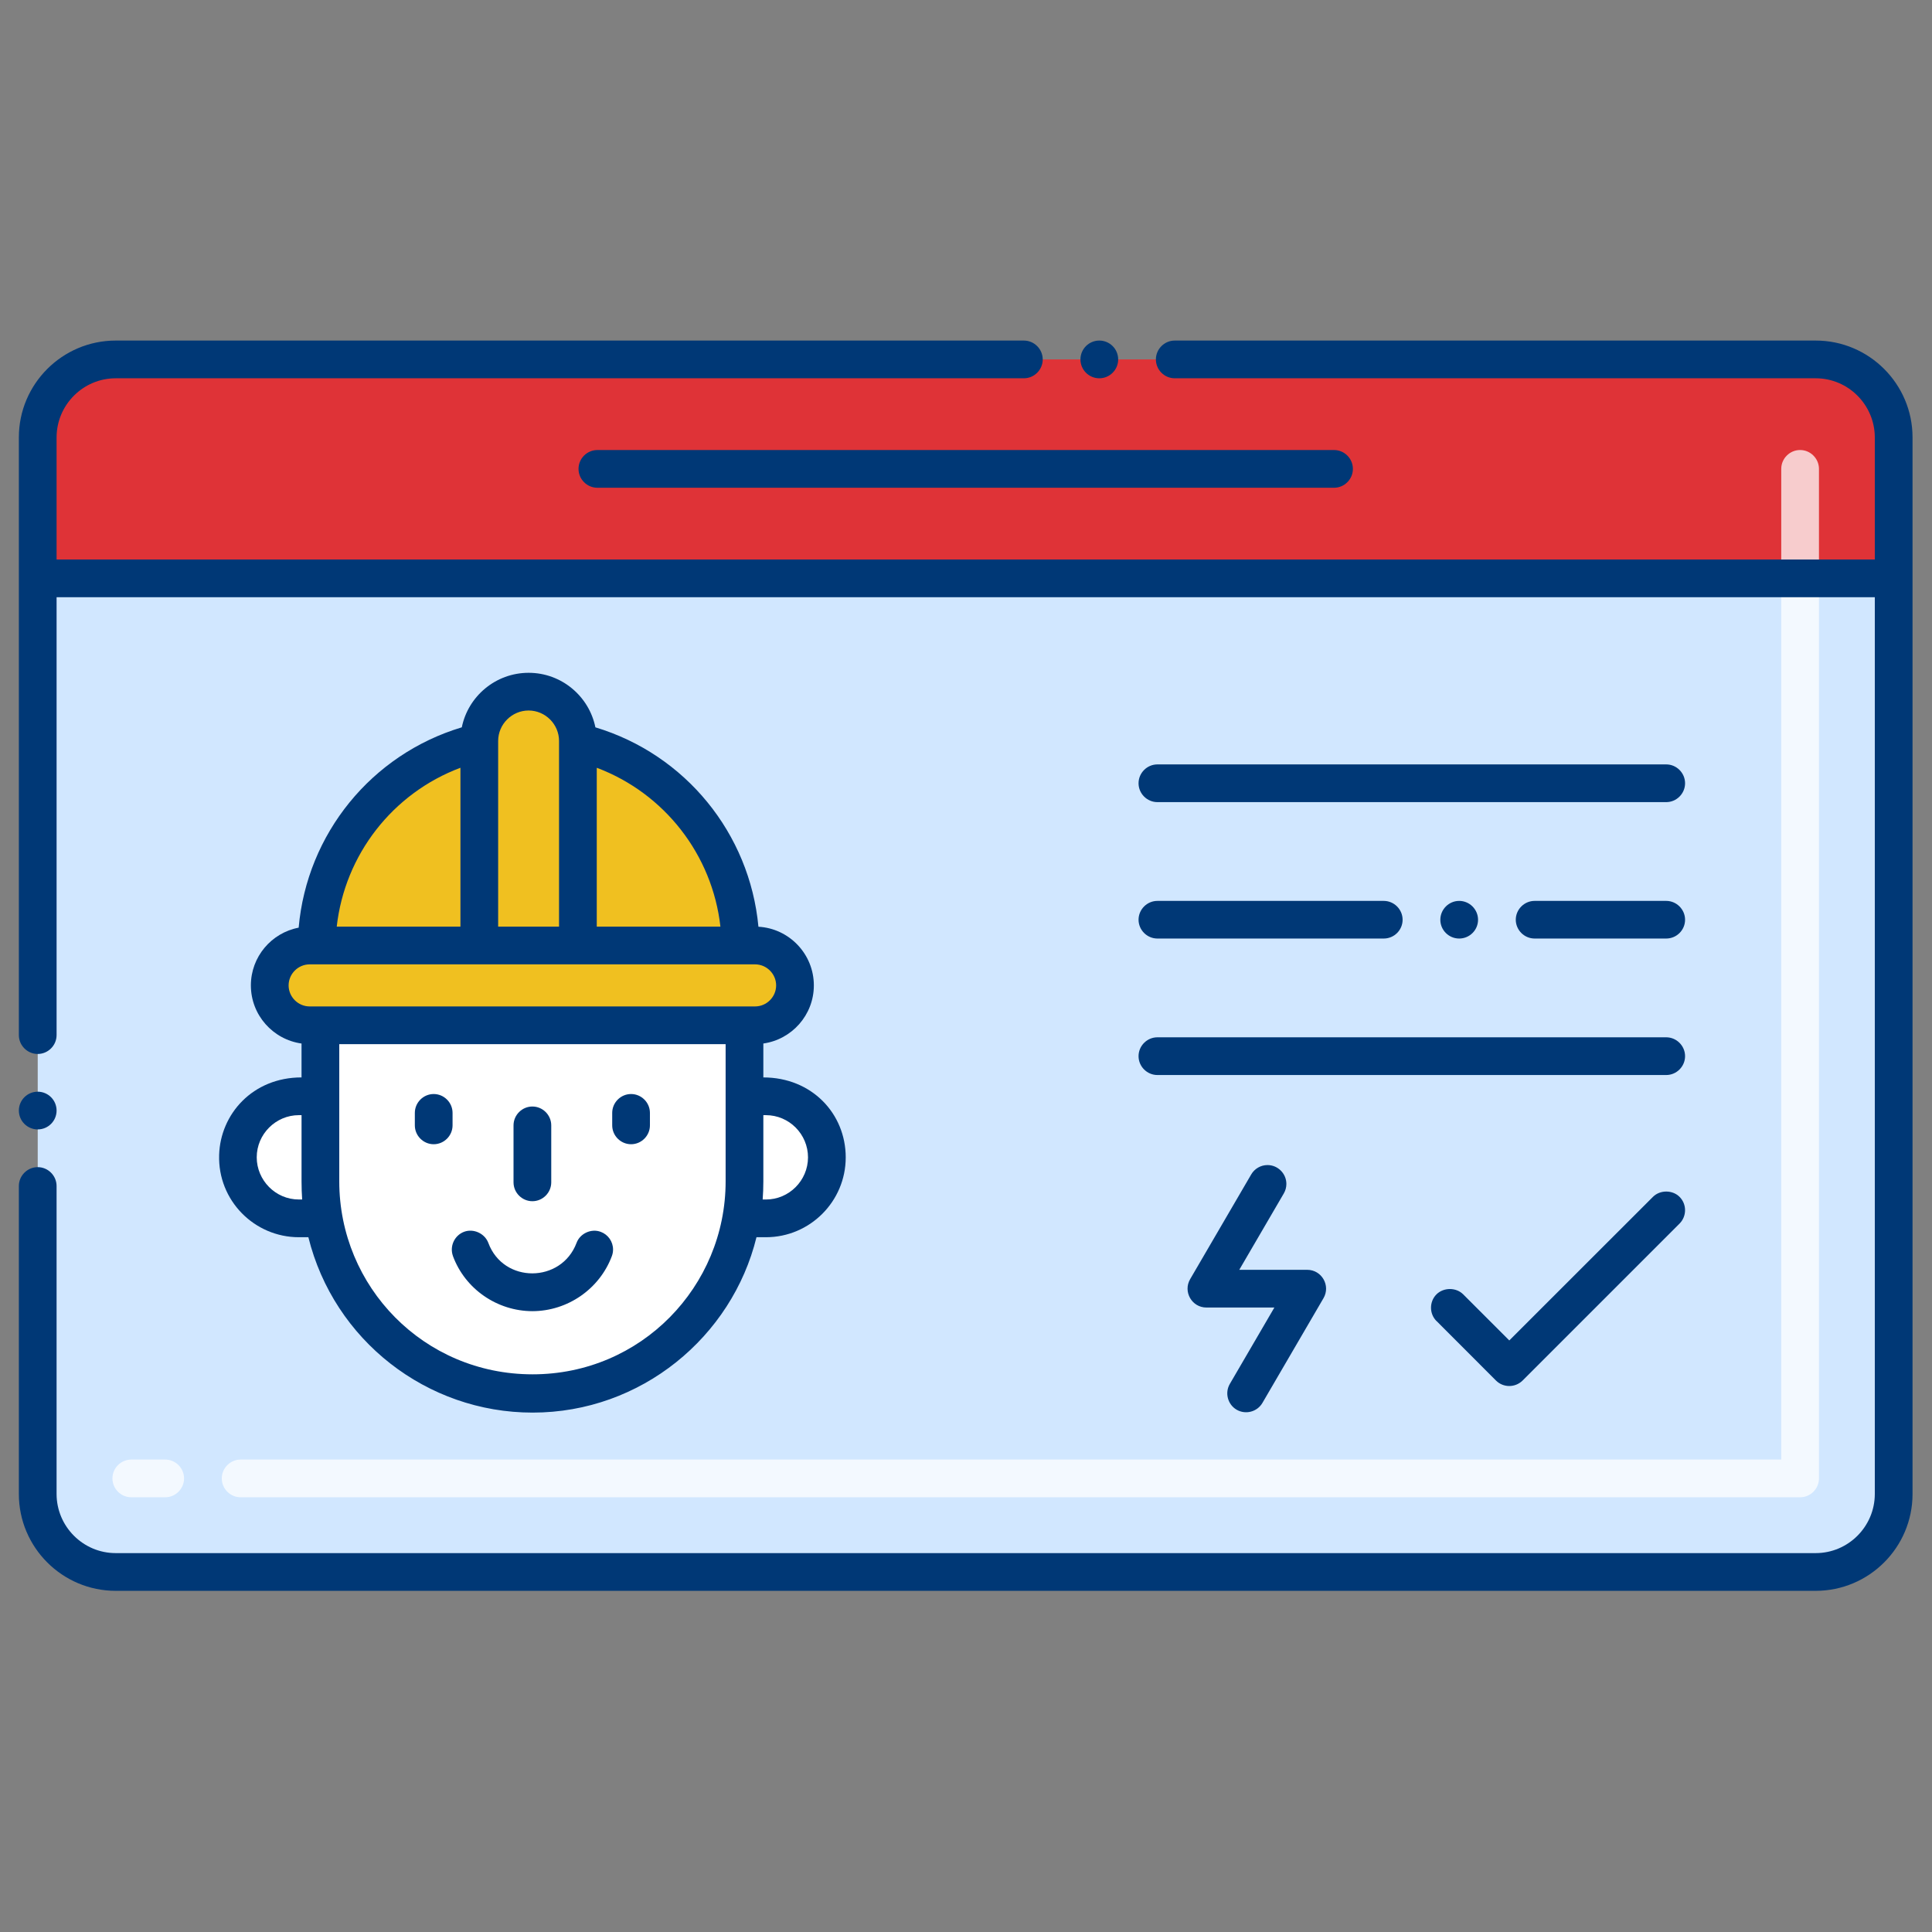
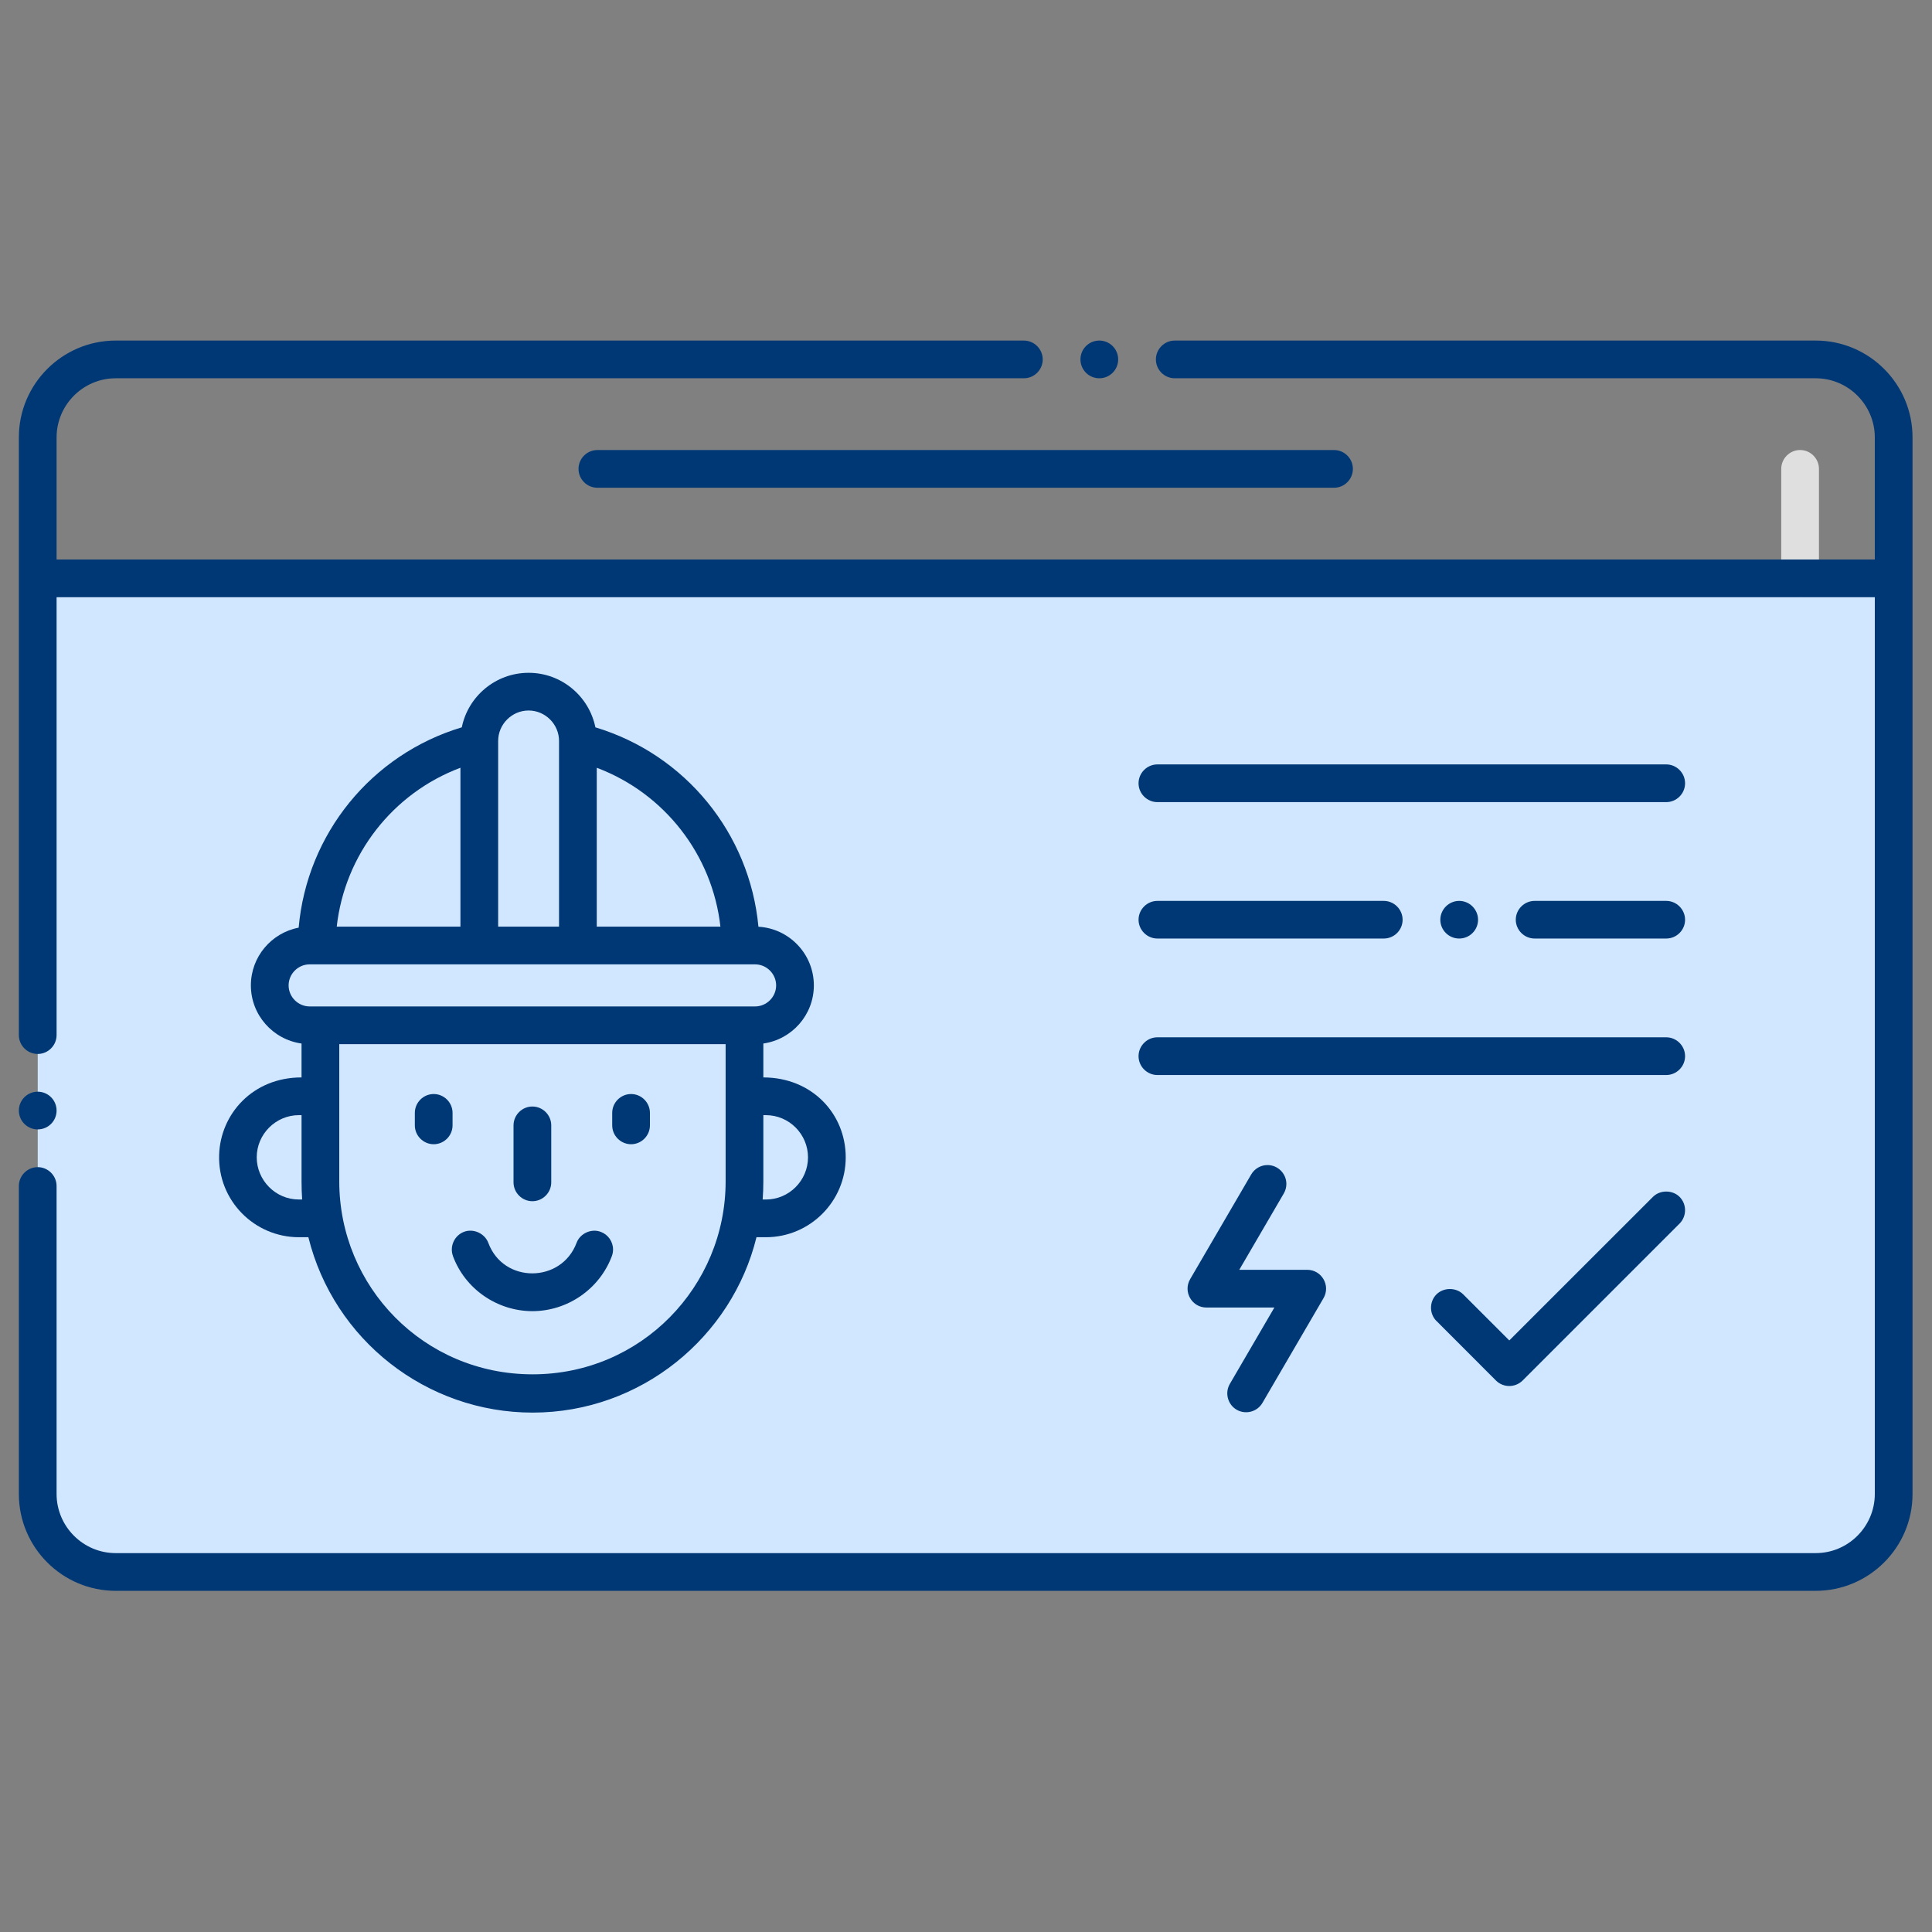
<svg xmlns="http://www.w3.org/2000/svg" width="100%" height="100%" viewBox="0 0 2134 2134" version="1.1" xml:space="preserve" style="fill-rule:evenodd;clip-rule:evenodd;stroke-linejoin:round;stroke-miterlimit:2;">
  <rect x="0" y="0" width="2134" height="2134" fill="#808080" stroke="none" />
  <g>
    <path d="M2091.67,638.867l-0,1011.36c-0,47.567 -38.567,86.133 -86.134,86.133l-1877.73,0c-47.567,0 -86.133,-38.558 -86.133,-86.133l-0,-1011.36l2050,-0Z" style="fill:#d1e7ff;fill-rule:nonzero;" />
-     <path d="M913.333,1278.42c0,37.083 -30.083,67.333 -67.333,67.333l-27.333,0c-18.659,107.85 -113.034,193.208 -230.625,193.333c-114.9,0.125 -210.95,-82.591 -230.542,-193.333l-27.333,0c-37.25,0 -67.417,-30.25 -67.417,-67.417c0,-37.166 30.083,-67.416 67.417,-67.416l23.75,-0l-0,-78.417l468.416,0l0,78.417l23.667,-0c37.25,-0 67.333,30.166 67.333,67.5Z" style="fill:#fff;fill-rule:nonzero;" />
-     <path d="M834.058,1044.36c-9.575,0 -12.083,-0.275 -16.058,-0.275c-1.583,-109 -77.583,-200 -179.667,-224.333l0,-1.333c0,-30.084 -24.416,-54.417 -54.416,-54.417c-30.084,0 -54.5,24.333 -54.5,54.417l-0,1.333c-103.167,24.5 -178.25,116.5 -179.667,224.583l0.1,0.025l-7.825,0c-24.177,0 -44.071,19.895 -44.071,44.071c0,24.177 19.894,44.071 44.071,44.071l492.025,0c0.001,0 0.003,0 0.004,0c24.177,0 44.071,-19.894 44.071,-44.071c-0,-24.175 -19.892,-44.068 -44.067,-44.071Z" style="fill:#f0c020;fill-rule:nonzero;" />
-     <path d="M1988.31,1653.83l-1722.5,0c-11.428,0 -20.833,-9.404 -20.833,-20.833c0,-11.429 9.405,-20.833 20.833,-20.833l1701.67,-0l0,-973.334c0,-11.428 9.405,-20.833 20.833,-20.833c11.429,0 20.834,9.405 20.834,20.833l-0,994.167c-0,11.429 -9.405,20.833 -20.834,20.833Zm-1805.84,0l-37.442,0c-11.429,0 -20.833,-9.404 -20.833,-20.833c-0,-11.429 9.404,-20.833 20.833,-20.833l37.442,-0c11.428,-0 20.833,9.404 20.833,20.833c0,11.429 -9.405,20.833 -20.833,20.833Z" style="fill:#fff;fill-opacity:0.75;fill-rule:nonzero;" />
-     <path d="M2091.67,483.108l-0,155.759l-2050,-0l-0,-155.759c-0,-47.566 38.566,-86.133 86.133,-86.133l1877.73,0c47.567,0 86.134,38.558 86.134,86.133Z" style="fill:#df3337;fill-rule:nonzero;" />
    <path d="M1988.31,659.667c-11.428,-0 -20.833,-9.405 -20.833,-20.834l0,-120.933c0,-11.429 9.405,-20.833 20.833,-20.833c11.429,-0 20.834,9.404 20.834,20.833l-0,120.933c-0,11.429 -9.405,20.834 -20.834,20.834Z" style="fill:#fff;fill-opacity:0.75;fill-rule:nonzero;" />
    <path d="M663.583,1360.66c-10.5,-3.991 -22.916,1.759 -26.75,12.175c-16.791,44.642 -80.691,45.117 -97.416,0.084c-3.917,-10.5 -16.334,-16.25 -26.834,-12.334c-10.686,4.044 -16.197,16.12 -12.25,26.842l0,0.083c13.5,36.325 48.75,60.659 87.75,60.75c38.917,-0.091 74.167,-24.5 87.75,-60.833c0.869,-2.326 1.314,-4.789 1.314,-7.272c-0,-8.675 -5.43,-16.479 -13.564,-19.495Zm-163.708,-131.416c0,-11.429 -9.405,-20.834 -20.833,-20.834c-11.429,0 -20.834,9.405 -20.834,20.834l0,13.791c0,11.429 9.405,20.834 20.834,20.834c11.428,-0 20.833,-9.405 20.833,-20.834l0,-13.791Zm197.175,-20.834c-11.429,0 -20.833,9.405 -20.833,20.834l-0,13.791c-0,11.429 9.404,20.834 20.833,20.834c11.429,-0 20.833,-9.405 20.833,-20.834l0,-13.791c0,-11.429 -9.404,-20.834 -20.833,-20.834Zm-109,118.392c11.429,-0 20.833,-9.405 20.833,-20.833l0,-62.934c0,-11.428 -9.404,-20.833 -20.833,-20.833c-11.429,0 -20.833,9.405 -20.833,20.833l-0,62.934c-0,11.428 9.404,20.833 20.833,20.833Zm1252.37,-482.475l-562,-0c-11.429,-0 -20.834,9.405 -20.834,20.833c0,11.429 9.405,20.834 20.834,20.834l562,-0c11.428,-0 20.833,-9.405 20.833,-20.834c0,-11.428 -9.405,-20.833 -20.833,-20.833Zm-0,150.758l-145.334,0c-11.428,0 -20.833,9.405 -20.833,20.834c0.046,11.396 9.437,20.746 20.833,20.741l145.334,0c11.5,0 20.833,-9.333 20.833,-20.741c0,-11.429 -9.405,-20.834 -20.833,-20.834Zm-562,41.575l250,0c11.5,0 20.833,-9.333 20.833,-20.741c0,-11.429 -9.405,-20.834 -20.833,-20.834l-250,0c-11.429,0 -20.834,9.405 -20.834,20.834c0.046,11.396 9.438,20.746 20.834,20.741Zm312.5,-20.741c-0,11.408 9.333,20.741 20.833,20.741c11.5,0 20.833,-9.333 20.833,-20.741c0,-11.429 -9.404,-20.834 -20.833,-20.834c-11.429,0 -20.833,9.405 -20.833,20.834Zm-312.5,171.5l562,-0c11.428,-0 20.833,-9.405 20.833,-20.834c0,-11.428 -9.405,-20.833 -20.833,-20.833l-562,0c-11.429,0 -20.834,9.405 -20.834,20.833c0,11.429 9.405,20.834 20.834,20.834Zm547.333,134.583l-158.667,158.583l-50.916,-50.916c-7.834,-7.825 -21.584,-7.825 -29.5,-0c-8.062,8.105 -8.062,21.394 -0,29.5l0.083,-0l65.583,65.666c8,8.009 21.109,8.234 29.5,0l173.334,-173.333c8.083,-8.158 8.083,-21.417 -0,-29.5c-7.834,-7.833 -21.584,-7.833 -29.417,-0Zm-1186.75,-804.092c-0,11.5 9.417,20.834 20.833,20.834l813.667,-0c11.417,-0 20.833,-9.334 20.833,-20.834c0,-11.5 -9.416,-20.833 -20.833,-20.833l-813.667,-0c-11.416,-0 -20.833,9.342 -20.833,20.833Z" style="fill:#003876;fill-rule:nonzero;" />
    <circle cx="1214.25" cy="397" r="20.833" style="fill:#003876;" />
    <path d="M2005.58,376.167l-708,-0c-11.428,-0 -20.833,9.404 -20.833,20.833c0,11.417 9.333,20.833 20.833,20.833l708,0c35.917,0 65.167,29.342 65.25,65.25l0,134.917l-2008.33,-0l0,-134.917c0.083,-35.916 29.333,-65.25 65.333,-65.25l1003.08,0c11.5,0 20.833,-9.416 20.833,-20.833c0,-11.429 -9.405,-20.833 -20.833,-20.833l-1003.08,-0c-59,-0 -107,48 -107,106.916l0,660.25c0,11.429 9.405,20.834 20.834,20.834c11.428,-0 20.833,-9.405 20.833,-20.834l-0,-483.666l2008.33,-0l0,990.575c-0.083,35.925 -29.333,65.25 -65.333,65.25l-1877.67,-0c-36,-0 -65.25,-29.334 -65.333,-65.25l0,-340.242c0,-11.429 -9.405,-20.833 -20.833,-20.833c-11.429,-0 -20.834,9.404 -20.834,20.833l0,340.242c0,58.916 48,106.916 107,106.916l1877.67,0c59,0 107,-48 107,-106.916l0,-1167.17c0,-58.917 -48,-106.908 -106.917,-106.908Z" style="fill:#003876;fill-rule:nonzero;" />
    <circle cx="41.667" cy="1226.67" r="20.833" style="fill:#003876;" />
    <path d="M1365.92,1557.1c9.871,5.754 22.728,2.374 28.492,-7.492l67.466,-115.7c8.084,-13.866 -1.933,-31.333 -18,-31.333l-75.041,0l49.2,-84.367c1.859,-3.186 2.839,-6.81 2.839,-10.5c-0,-11.429 -9.405,-20.835 -20.835,-20.835c-7.401,0 -14.266,3.943 -17.996,10.335l-67.467,115.7c-8.083,13.867 1.934,31.334 18,31.334l75.042,-0l-49.2,84.366c-5.758,9.873 -2.372,22.734 7.5,28.492Zm-1123.87,-281.433c-1.6,50.216 38.85,90.916 88.109,90.916l10.458,0c28.142,113.642 130.617,193.734 247.675,193.717c120.042,0 220.358,-83.842 247.283,-193.717l10.409,0c48.616,0 88.166,-39.55 88.166,-88.166c0,-48.359 -37.525,-88.342 -91,-88.342l0,-37.458c31.475,-4.459 55.792,-31.5 55.792,-64.192c0,-34.55 -27.133,-62.875 -61.208,-64.792c-9.609,-103.091 -80.709,-190.325 -180.084,-220.241c-6.983,-34.325 -37.391,-60.234 -73.75,-60.234c-36.383,0 -66.825,25.9 -73.816,60.217c-99.792,29.95 -171.009,117.65 -180.2,221.292c-30.017,5.691 -52.775,32.116 -52.775,63.758c-0,32.75 24.4,59.833 55.958,64.217l0,37.433c-54.075,0.008 -89.667,40.6 -91.017,85.592Zm88.109,49.25c-26.034,-0 -46.584,-21.459 -46.584,-46.584c0,-25.616 21.017,-46.583 46.584,-46.583l2.916,0l0,73.158c0,6.917 0.25,13.667 0.667,20l-3.583,0l-0,0.009Zm258,193.108c-120.25,-0.067 -213.417,-96.867 -213.417,-213.108l0,-151.575l426.75,-0l0,151.575c0,115.941 -93.225,213.175 -213.333,213.108Zm254.25,-193.108c0.5,-6.425 0.75,-13.167 0.75,-20l-0,-73.159l2.833,0c25.617,0 46.5,20.934 46.5,46.667c-0.083,25.575 -20.917,46.5 -46.5,46.5l-3.583,0l-0,-0.008Zm-46.659,-301.392l-136.591,0l-0,-175.475c74.779,28.127 127.675,96.08 136.591,175.475Zm-245.508,-205.108c0,-18.446 15.179,-33.625 33.625,-33.625c18.446,-0 33.625,15.179 33.625,33.625l0,205.108l-67.25,0l0,-205.108Zm-41.667,29.616l0,175.492l-136.633,0c8.857,-79.435 61.795,-147.428 136.633,-175.492Zm-189.791,240.392c0.018,-12.742 10.5,-23.22 23.241,-23.233l492.025,-0c12.742,0.013 23.224,10.491 23.242,23.233c-0.014,12.745 -10.497,23.228 -23.242,23.242l-492.025,-0c-12.744,-0.014 -23.228,-10.497 -23.241,-23.242Z" style="fill:#003876;fill-rule:nonzero;" />
  </g>
</svg>